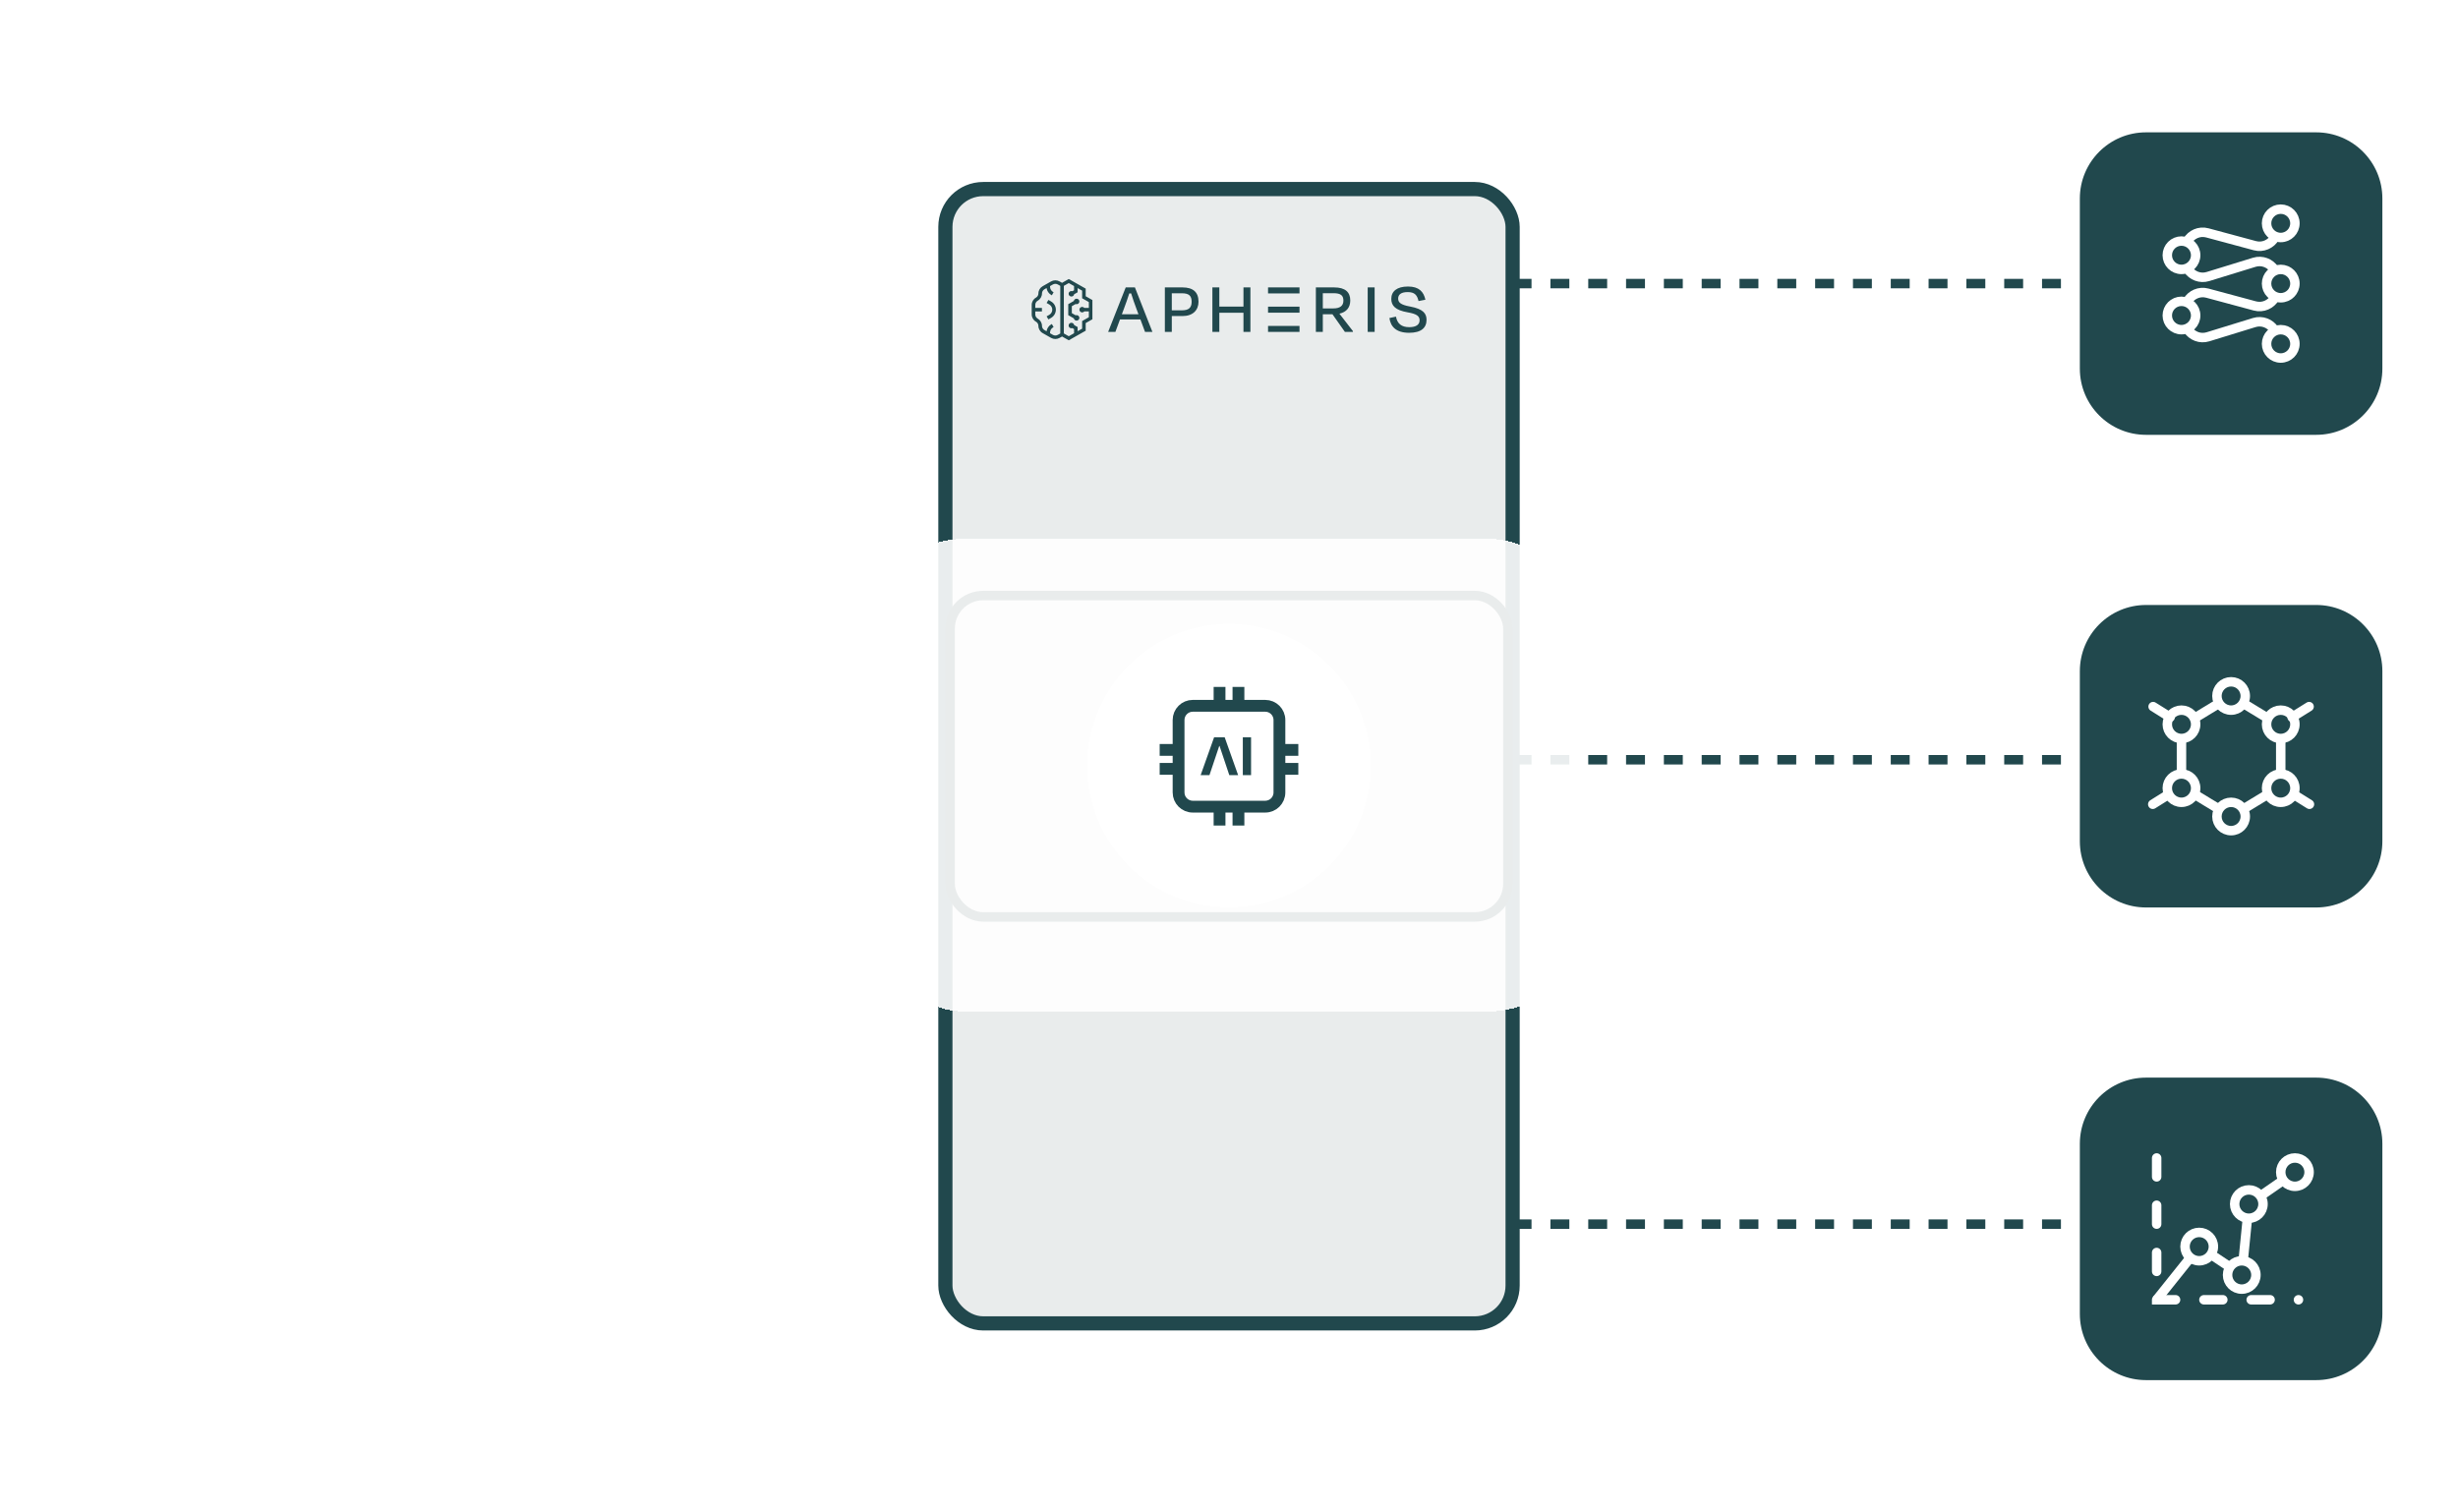
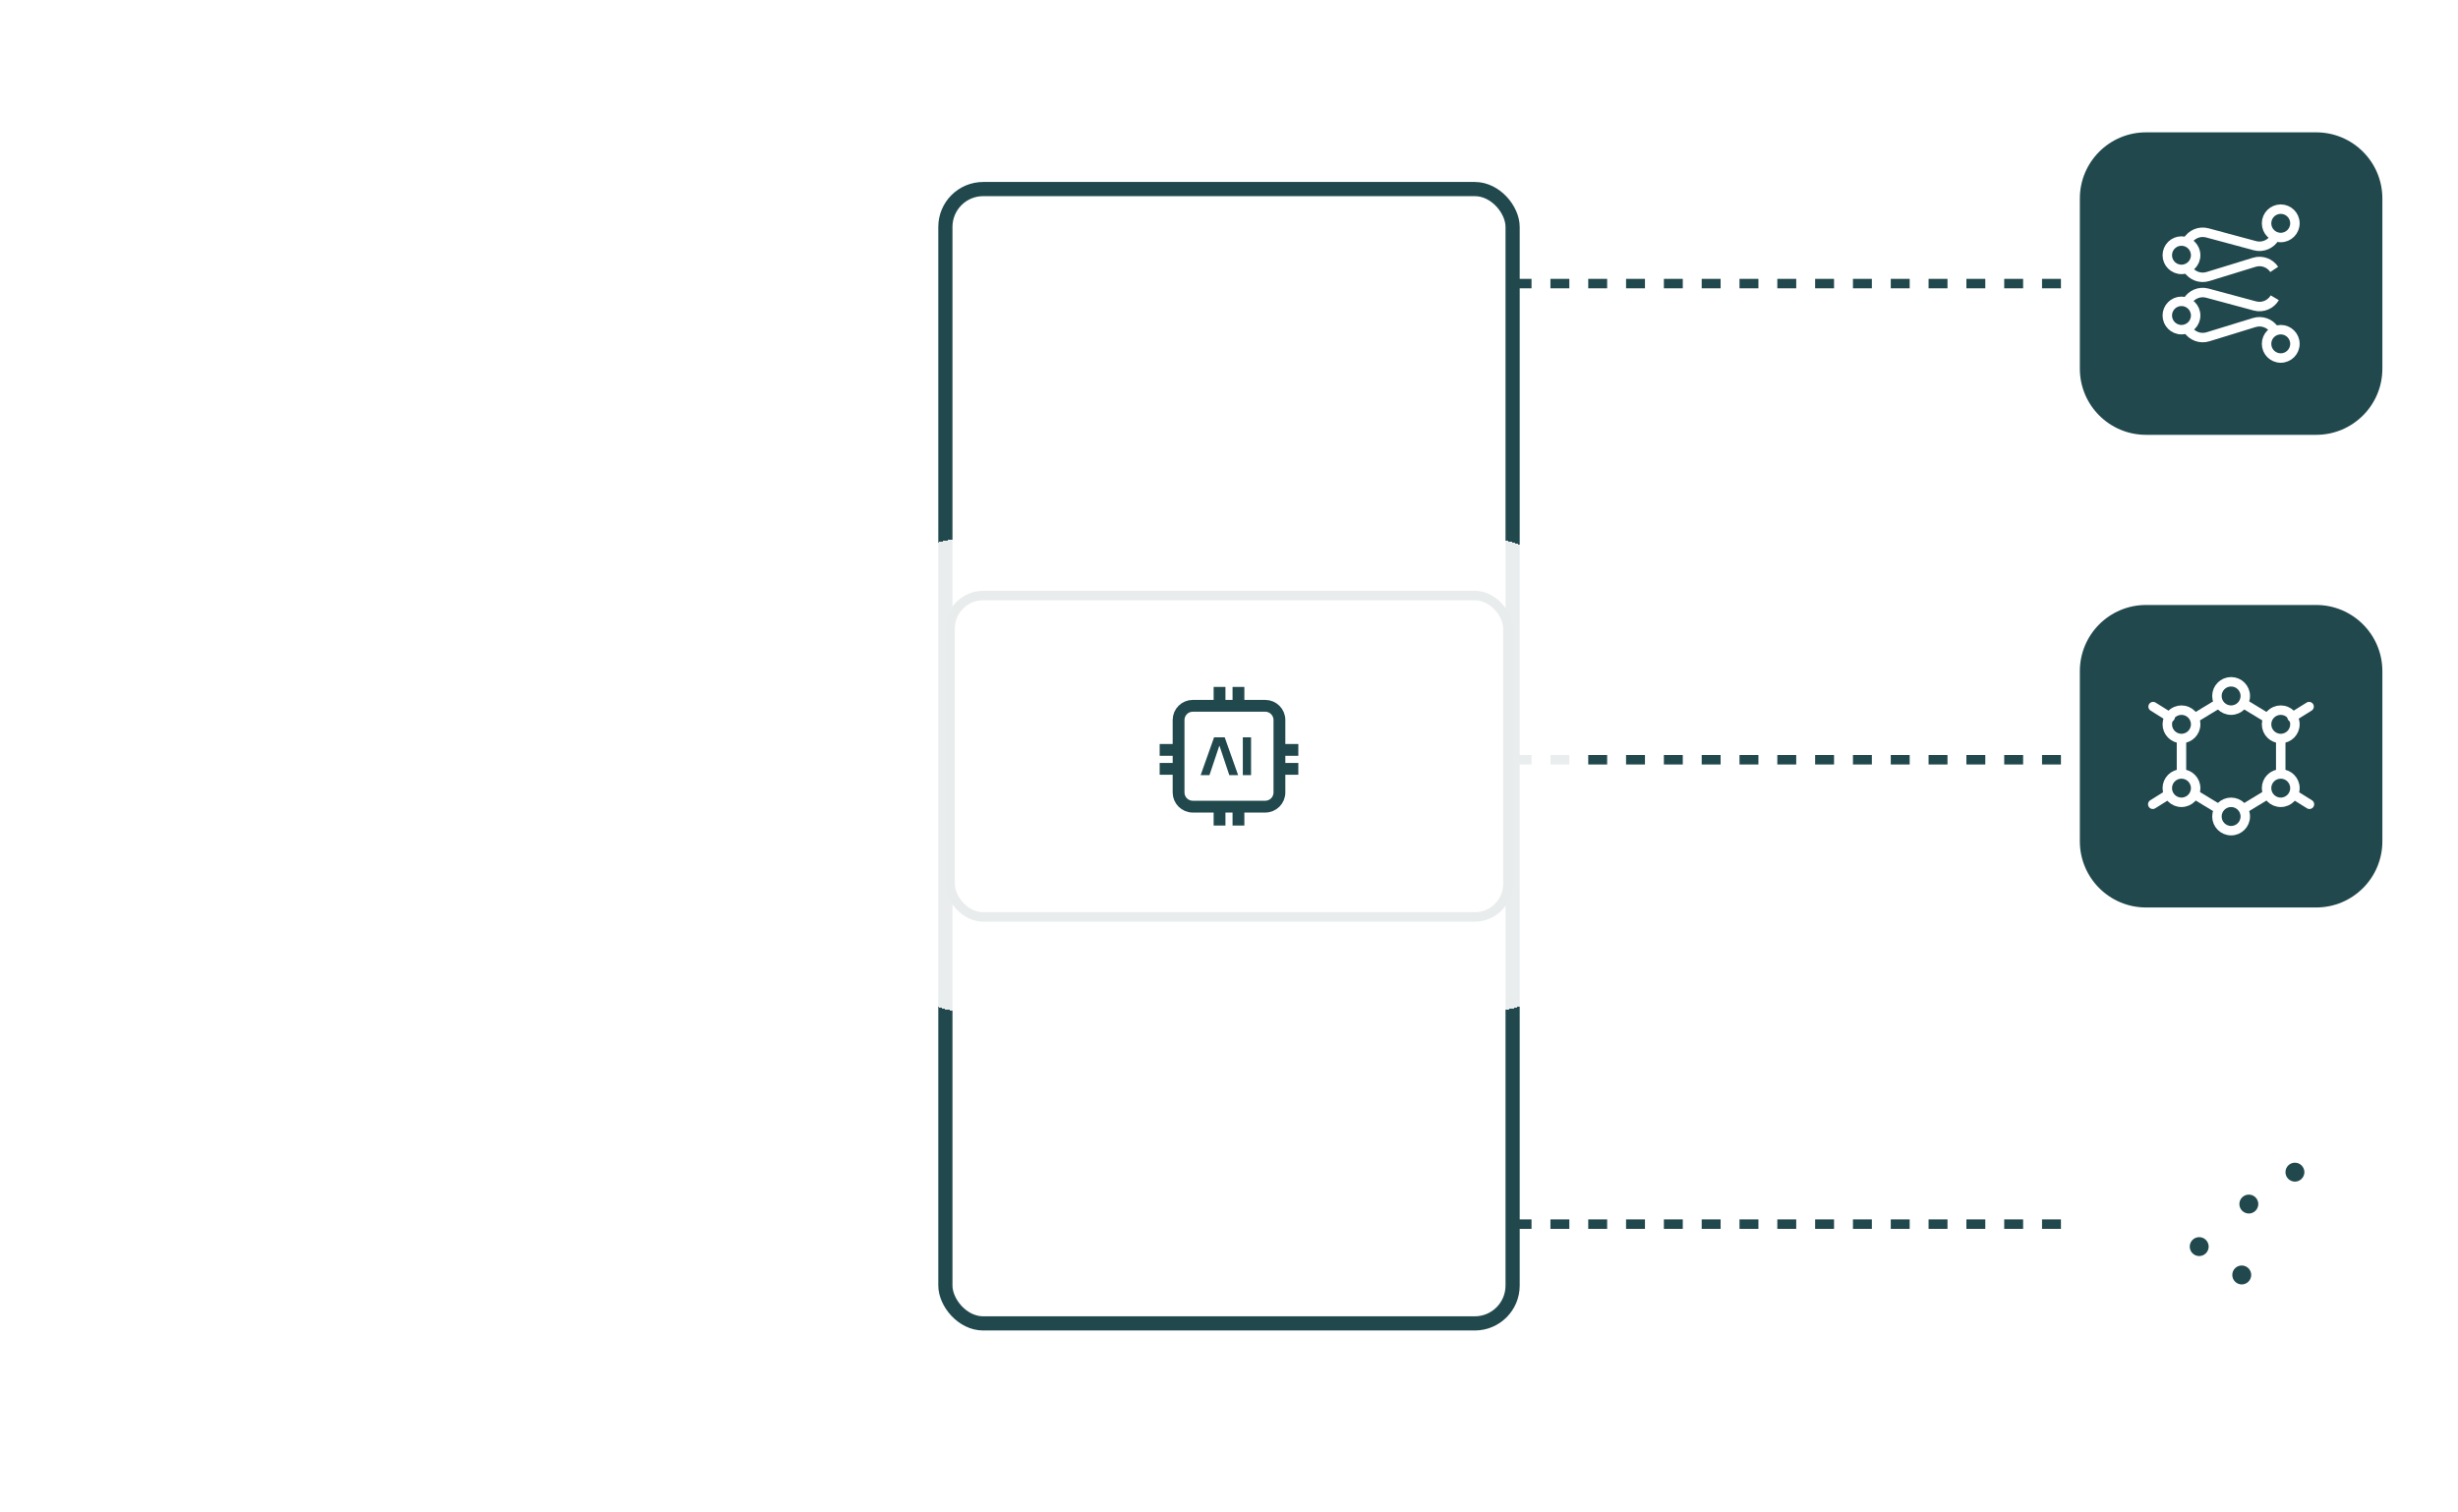
<svg xmlns="http://www.w3.org/2000/svg" width="520" height="320" viewBox="0 0 520 320" fill="none">
  <rect y="60" width="520" height="199" rx="24" fill="white" />
  <path d="M320 259H440M320 160.746H440M320 60H440" stroke="#21484D" stroke-width="2" stroke-dasharray="4 4" />
-   <rect x="200" y="40" width="120" height="240" rx="8" fill="#E9ECEC" />
  <rect x="200" y="40" width="120" height="240" rx="8" stroke="#21484D" stroke-width="3" />
  <g clip-path="url(#clip0_675_9432)">
-     <path fill-rule="evenodd" clip-rule="evenodd" d="M229.684 61.067V62.676L231.103 63.482V67.549L229.684 68.355V69.967L226.102 72L224.682 71.194L224.161 71.49C223.607 71.805 222.917 71.805 222.363 71.49L220.579 70.478C220.025 70.163 219.68 69.576 219.68 68.947C219.68 68.582 219.48 68.242 219.159 68.06C218.605 67.745 218.261 67.158 218.261 66.529V64.504C218.261 63.875 218.605 63.288 219.159 62.974C219.48 62.791 219.68 62.451 219.68 62.086C219.68 61.457 220.025 60.87 220.579 60.555L222.363 59.543C222.917 59.228 223.607 59.228 224.161 59.543L224.682 59.839L226.102 59.033L229.684 61.067ZM222.742 70.849C223.064 71.031 223.462 71.031 223.784 70.849H223.785L224.306 70.552V60.482L223.785 60.186C223.464 60.004 223.065 60.004 222.744 60.186L222.145 60.526V60.675C222.145 61.128 222.393 61.551 222.792 61.777L222.895 61.836L222.518 62.481L222.414 62.422C221.861 62.107 221.491 61.557 221.407 60.944L220.959 61.2C220.637 61.383 220.437 61.722 220.437 62.087C220.437 62.717 220.093 63.303 219.539 63.618C219.218 63.801 219.018 64.141 219.018 64.506V65.146H220.424V65.889H219.018V66.531C219.018 66.896 219.218 67.235 219.539 67.418C220.093 67.733 220.437 68.32 220.437 68.949C220.437 69.314 220.637 69.654 220.959 69.836L221.407 70.09C221.491 69.477 221.861 68.926 222.414 68.613L222.518 68.554L222.895 69.199L222.791 69.258C222.393 69.484 222.144 69.906 222.144 70.36V70.509L222.742 70.849ZM228.928 69.54V67.928L228.93 67.926L230.349 67.12V65.887H229.395C229.287 66.015 229.125 66.098 228.943 66.098C228.617 66.098 228.351 65.837 228.351 65.515C228.351 65.194 228.615 64.933 228.943 64.933C229.125 64.933 229.287 65.015 229.395 65.143H230.349V63.91L228.93 63.104V61.492L227.978 60.953V61.837L227.241 62.256C227.194 62.53 226.953 62.739 226.66 62.739C226.335 62.739 226.069 62.478 226.069 62.156C226.069 61.835 226.333 61.574 226.66 61.574C226.732 61.574 226.8 61.589 226.863 61.611L227.221 61.408V60.523L226.103 59.888L225.062 60.48V70.549L226.103 71.141L227.221 70.506V69.623L226.863 69.419C226.8 69.443 226.732 69.457 226.66 69.457C226.335 69.457 226.069 69.197 226.069 68.876C226.069 68.554 226.333 68.293 226.66 68.293C226.952 68.293 227.193 68.502 227.241 68.776L227.977 69.194V70.079L228.928 69.54ZM295.325 66.993L293.937 67.29C294.191 69.11 295.341 70.398 298.086 70.413C300.704 70.413 301.789 69.329 301.789 67.666C301.789 66.349 301.102 65.376 298.326 64.858C296.235 64.482 295.788 63.948 295.788 63.163C295.788 62.316 296.426 61.798 297.799 61.798C299.283 61.798 299.81 62.441 300.097 63.697L301.549 63.414C301.182 61.735 300.21 60.621 297.863 60.621C295.516 60.621 294.335 61.641 294.335 63.242C294.335 64.67 295.181 65.627 297.799 66.082C299.714 66.412 300.321 66.883 300.321 67.762C300.321 68.641 299.651 69.221 298.134 69.221C296.49 69.221 295.596 68.467 295.325 66.993ZM247.899 70.225V66.868H250.197C252.368 66.868 253.55 65.597 253.55 63.839C253.55 61.829 252.417 60.809 250.166 60.809H246.431V70.225H247.899ZM247.899 65.658V62.05H250.022C251.57 62.05 252.097 62.614 252.097 63.854C252.097 65.094 251.49 65.658 250.037 65.658H247.899ZM236.938 67.589H241.262L242.237 70.225H243.8L240.097 60.81H238.15L234.431 70.225H235.964L236.938 67.589ZM240.847 66.491H237.336L237.768 65.33C238.166 64.279 238.582 63.086 238.9 62.082H239.299C239.601 63.07 240.017 64.278 240.416 65.33L240.847 66.491ZM263.061 70.225V66.177H257.953V70.225H256.485V60.81H257.953V64.874H263.061V60.81H264.529V70.225H263.061ZM279.847 66.49H281.889L284.523 70.225H286.214V70.052L283.357 66.365C284.841 66.036 285.655 65.063 285.655 63.572C285.655 61.814 284.603 60.809 282.24 60.809H278.378V70.225H279.847V66.49ZM279.847 65.25V62.033H282.113C283.677 62.033 284.204 62.551 284.204 63.603C284.204 64.716 283.454 65.25 282.098 65.25H279.847ZM289.341 70.225V60.809H290.809V70.225H289.341ZM274.916 60.81H268.261V62.08H274.916V60.81ZM268.261 68.954H274.916V70.225H268.261V68.954ZM274.916 64.882H268.261V66.153H274.916V64.882ZM227.757 66.672C227.686 66.672 227.617 66.686 227.554 66.71L226.749 66.252V64.782L227.554 64.324C227.619 64.347 227.686 64.362 227.757 64.362C228.084 64.362 228.348 64.101 228.348 63.779C228.348 63.458 228.083 63.197 227.757 63.197C227.464 63.197 227.223 63.406 227.176 63.68L225.992 64.353V66.681L227.176 67.353C227.224 67.627 227.466 67.836 227.757 67.836C228.084 67.836 228.348 67.575 228.348 67.255C228.348 66.935 228.083 66.672 227.757 66.672ZM221.796 63.458L222.347 63.771V63.773C222.98 64.131 223.372 64.799 223.372 65.518C223.372 66.237 222.98 66.905 222.347 67.265L221.796 67.578L221.417 66.933L221.968 66.62C222.367 66.394 222.615 65.972 222.615 65.518C222.615 65.064 222.368 64.642 221.968 64.416L221.417 64.103L221.796 63.458Z" fill="#21484D" />
-   </g>
+     </g>
  <g filter="url(#filter0_d_675_9432)" data-figma-bg-blur-radius="20">
    <rect x="184" y="110" width="151" height="100" rx="20" fill="white" fill-opacity="0.9" shape-rendering="crispEdges" />
  </g>
  <g filter="url(#filter1_d_675_9432)">
    <circle cx="260" cy="160" r="30" fill="white" />
  </g>
  <rect x="201" y="126" width="118" height="68" rx="7" stroke="#E9ECEC" stroke-width="2" />
  <path d="M270.667 162.667V167.667C270.667 169.323 269.324 170.667 267.667 170.667H262M270.667 162.667H274.667M270.667 162.667V158.667M270.667 158.667V152.333C270.667 150.676 269.324 149.333 267.667 149.333H262M270.667 158.667H274.667M249.333 162.667V167.667C249.333 169.323 250.676 170.667 252.333 170.667H258M249.333 162.667H245.333M249.333 162.667V158.667M249.333 158.667V152.333C249.333 150.676 250.676 149.333 252.333 149.333H258M249.333 158.667H245.333M258 170.667V174.667M258 170.667H262M262 170.667V174.667M262 149.333V145.333M262 149.333H258M258 149.333V145.333" stroke="#21484D" stroke-width="2.5" />
  <path d="M255.867 164H254L256.845 156H259.091L261.932 164H260.065L258 157.828H257.936L255.867 164Z" fill="#21484D" />
  <path d="M264.667 156V164H262.924V156H264.667Z" fill="#21484D" />
  <path d="M440 42C440 34.268 446.268 28 454 28H490C497.732 28 504 34.268 504 42V78C504 85.732 497.732 92 490 92H454C446.268 92 440 85.732 440 78V42Z" fill="#21484D" />
  <path d="M462.76 51C463.579 49.605 465.266 48.812 466.975 49.272L477.025 51.978C478.734 52.438 480.421 51.645 481.24 50.25M462.875 57C463.755 58.316 465.436 59.02 467.103 58.507L476.897 55.493C478.564 54.98 480.245 55.684 481.125 57M481.24 63C480.421 64.395 478.734 65.188 477.025 64.728L466.975 62.022C465.266 61.562 463.579 62.355 462.76 63.75M462.875 69.75C463.755 71.067 465.436 71.77 467.103 71.257L476.897 68.243C478.564 67.73 480.245 68.434 481.125 69.75" stroke="white" stroke-width="2" />
  <path d="M479.5 47.25C479.5 48.907 480.843 50.25 482.5 50.25C484.157 50.25 485.5 48.907 485.5 47.25C485.5 45.593 484.157 44.25 482.5 44.25C480.843 44.25 479.5 45.593 479.5 47.25Z" stroke="white" stroke-width="2" />
-   <path d="M479.5 60C479.5 61.657 480.843 63 482.5 63C484.157 63 485.5 61.657 485.5 60C485.5 58.343 484.157 57 482.5 57C480.843 57 479.5 58.343 479.5 60Z" stroke="white" stroke-width="2" />
  <path d="M482.5 75.75C480.843 75.75 479.5 74.407 479.5 72.75C479.5 71.093 480.843 69.75 482.5 69.75C484.157 69.75 485.5 71.093 485.5 72.75C485.5 74.407 484.157 75.75 482.5 75.75Z" stroke="white" stroke-width="2" />
  <path d="M458.5 66.75C458.5 68.407 459.843 69.75 461.5 69.75C463.157 69.75 464.5 68.407 464.5 66.75C464.5 65.093 463.157 63.75 461.5 63.75C459.843 63.75 458.5 65.093 458.5 66.75Z" stroke="white" stroke-width="2" />
  <path d="M461.5 57C459.843 57 458.5 55.657 458.5 54C458.5 52.343 459.843 51 461.5 51C463.157 51 464.5 52.343 464.5 54C464.5 55.657 463.157 57 461.5 57Z" stroke="white" stroke-width="2" />
  <path d="M440 142C440 134.268 446.268 128 454 128H490C497.732 128 504 134.268 504 142V178C504 185.732 497.732 192 490 192H454C446.268 192 440 185.732 440 178V142Z" fill="#21484D" />
  <path d="M479.5 151.804L474.471 148.75M482.5 156.25V163.75M479.5 168.196L474.471 171.25M469.529 171.25L464.5 168.196M461.5 163.75V156.25M464.588 151.75L469.529 148.75" stroke="white" stroke-width="2" />
  <path d="M488.5 149.5L484.899 151.75M455.426 170.167L458.5 168.246" stroke="white" stroke-width="2" stroke-linecap="round" />
  <path d="M455.5 149.5L459.101 151.75M488.574 170.167L485.506 168.25" stroke="white" stroke-width="2" stroke-linecap="round" />
  <path d="M472 150.25C473.657 150.25 475 148.907 475 147.25C475 145.593 473.657 144.25 472 144.25C470.343 144.25 469 145.593 469 147.25C469 148.907 470.343 150.25 472 150.25Z" stroke="white" stroke-width="2" />
  <path d="M461.5 156.25C463.157 156.25 464.5 154.907 464.5 153.25C464.5 151.593 463.157 150.25 461.5 150.25C459.843 150.25 458.5 151.593 458.5 153.25C458.5 154.907 459.843 156.25 461.5 156.25Z" stroke="white" stroke-width="2" />
  <path d="M461.5 169.75C463.157 169.75 464.5 168.407 464.5 166.75C464.5 165.093 463.157 163.75 461.5 163.75C459.843 163.75 458.5 165.093 458.5 166.75C458.5 168.407 459.843 169.75 461.5 169.75Z" stroke="white" stroke-width="2" />
  <path d="M485.5 166.75C485.5 168.407 484.157 169.75 482.5 169.75C480.843 169.75 479.5 168.407 479.5 166.75C479.5 165.093 480.843 163.75 482.5 163.75C484.157 163.75 485.5 165.093 485.5 166.75Z" stroke="white" stroke-width="2" />
  <path d="M475 172.75C475 174.407 473.657 175.75 472 175.75C470.343 175.75 469 174.407 469 172.75C469 171.093 470.343 169.75 472 169.75C473.657 169.75 475 171.093 475 172.75Z" stroke="white" stroke-width="2" />
  <path d="M482.5 156.25C484.157 156.25 485.5 154.907 485.5 153.25C485.5 151.593 484.157 150.25 482.5 150.25C480.843 150.25 479.5 151.593 479.5 153.25C479.5 154.907 480.843 156.25 482.5 156.25Z" stroke="white" stroke-width="2" />
-   <path d="M440 242C440 234.268 446.268 228 454 228H490C497.732 228 504 234.268 504 242V278C504 285.732 497.732 292 490 292H454C446.268 292 440 285.732 440 278V242Z" fill="#21484D" />
  <path d="M456.25 245V275H486.25" stroke="white" stroke-width="2" stroke-linecap="round" stroke-dasharray="4 6" />
  <path d="M456.25 275L465.25 263.75L474.25 269.75L475.75 254.75L485.5 248" stroke="white" stroke-width="2" />
  <ellipse cx="3" cy="3" rx="3" ry="3" transform="matrix(-1 0 0 1 478.75 251.75)" fill="#21484D" stroke="white" stroke-width="2" />
  <ellipse cx="3" cy="3" rx="3" ry="3" transform="matrix(-1 0 0 1 477.25 266.75)" fill="#21484D" stroke="white" stroke-width="2" />
  <ellipse cx="3" cy="3" rx="3" ry="3" transform="matrix(-1 0 0 1 488.5 245)" fill="#21484D" stroke="white" stroke-width="2" />
  <ellipse cx="3" cy="3" rx="3" ry="3" transform="matrix(-1 0 0 1 468.25 260.75)" fill="#21484D" stroke="white" stroke-width="2" />
  <defs>
    <filter id="filter0_d_675_9432" x="160" y="90" width="199" height="148" filterUnits="userSpaceOnUse" color-interpolation-filters="sRGB">
      <feFlood flood-opacity="0" result="BackgroundImageFix" />
      <feColorMatrix in="SourceAlpha" type="matrix" values="0 0 0 0 0 0 0 0 0 0 0 0 0 0 0 0 0 0 127 0" result="hardAlpha" />
      <feOffset dy="4" />
      <feGaussianBlur stdDeviation="12" />
      <feComposite in2="hardAlpha" operator="out" />
      <feColorMatrix type="matrix" values="0 0 0 0 0 0 0 0 0 0 0 0 0 0 0 0 0 0 0.15 0" />
      <feBlend mode="normal" in2="BackgroundImageFix" result="effect1_dropShadow_675_9432" />
      <feBlend mode="normal" in="SourceGraphic" in2="effect1_dropShadow_675_9432" result="shape" />
    </filter>
    <clipPath id="bgblur_1_675_9432_clip_path" transform="translate(-160 -90)">
      <rect x="184" y="110" width="151" height="100" rx="20" />
    </clipPath>
    <filter id="filter1_d_675_9432" x="218" y="120" width="84" height="84" filterUnits="userSpaceOnUse" color-interpolation-filters="sRGB">
      <feFlood flood-opacity="0" result="BackgroundImageFix" />
      <feColorMatrix in="SourceAlpha" type="matrix" values="0 0 0 0 0 0 0 0 0 0 0 0 0 0 0 0 0 0 127 0" result="hardAlpha" />
      <feOffset dy="2" />
      <feGaussianBlur stdDeviation="6" />
      <feComposite in2="hardAlpha" operator="out" />
      <feColorMatrix type="matrix" values="0 0 0 0 0 0 0 0 0 0 0 0 0 0 0 0 0 0 0.15 0" />
      <feBlend mode="normal" in2="BackgroundImageFix" result="effect1_dropShadow_675_9432" />
      <feBlend mode="normal" in="SourceGraphic" in2="effect1_dropShadow_675_9432" result="shape" />
    </filter>
    <clipPath id="clip0_675_9432">
-       <rect width="83.697" height="13" fill="white" transform="translate(218.152 59)" />
-     </clipPath>
+       </clipPath>
  </defs>
</svg>